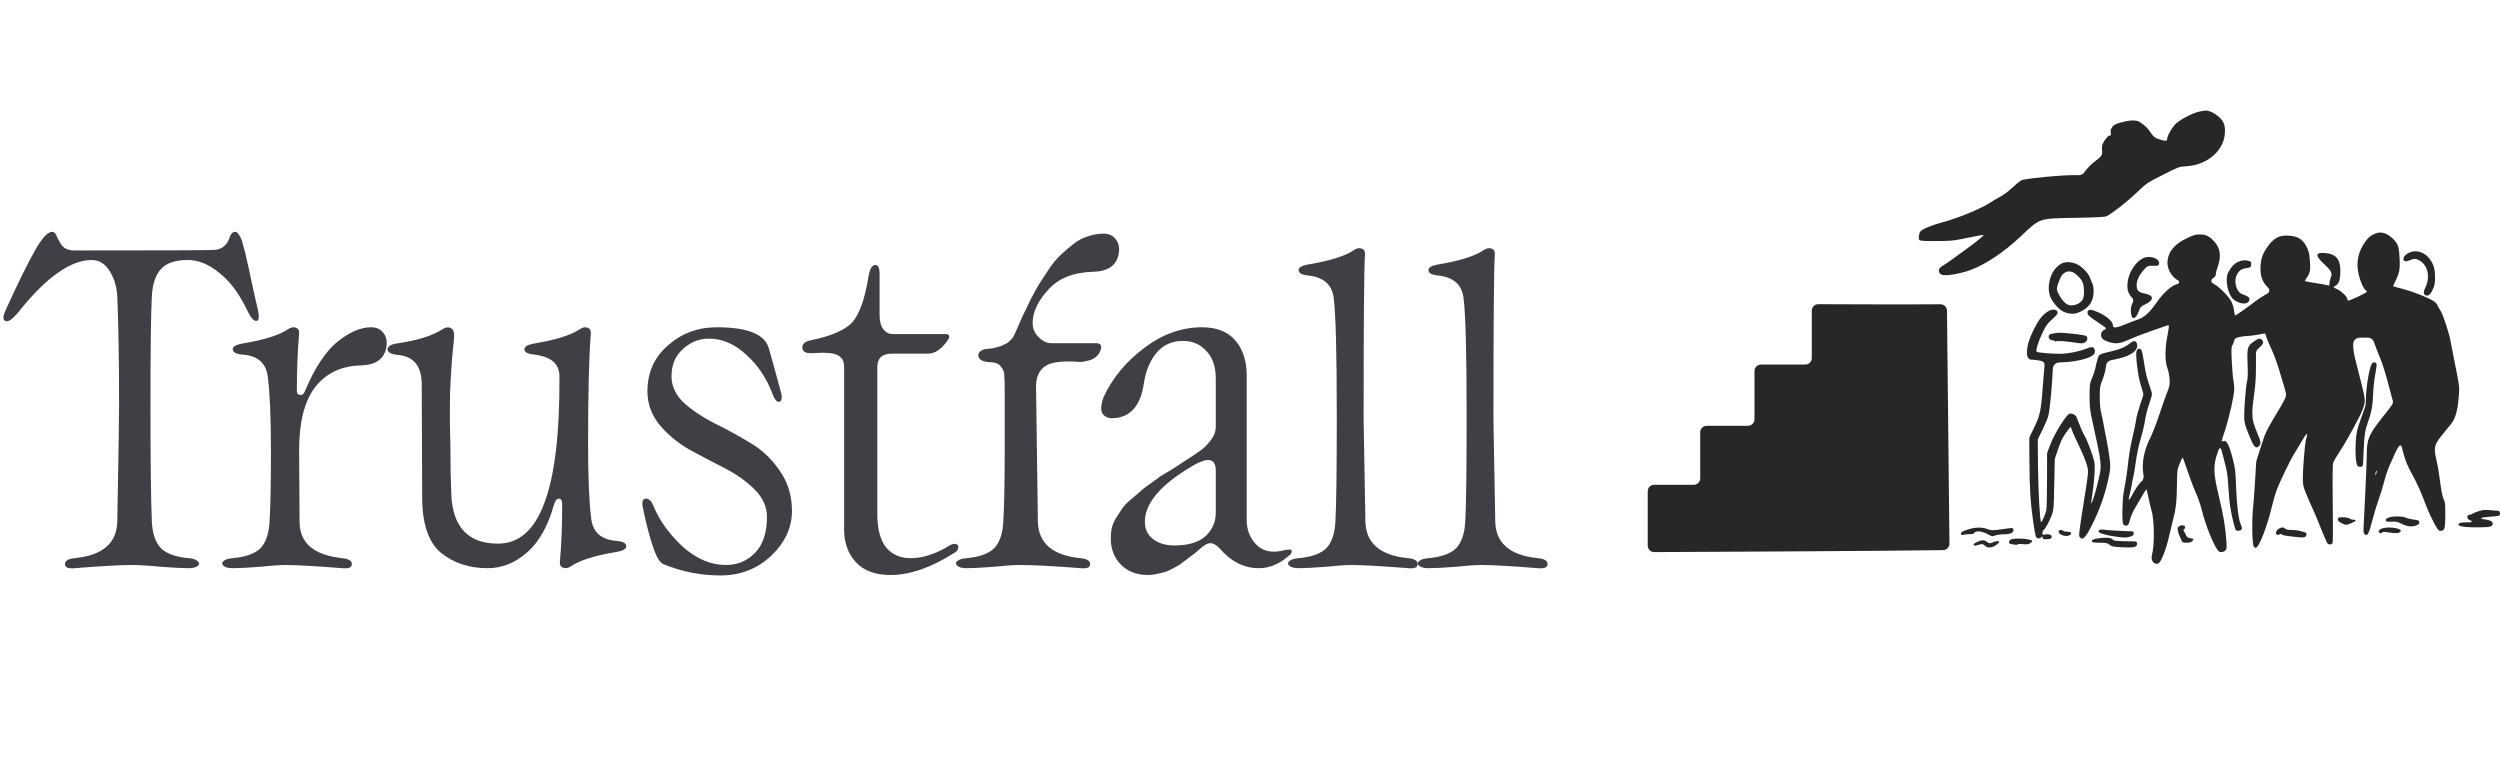
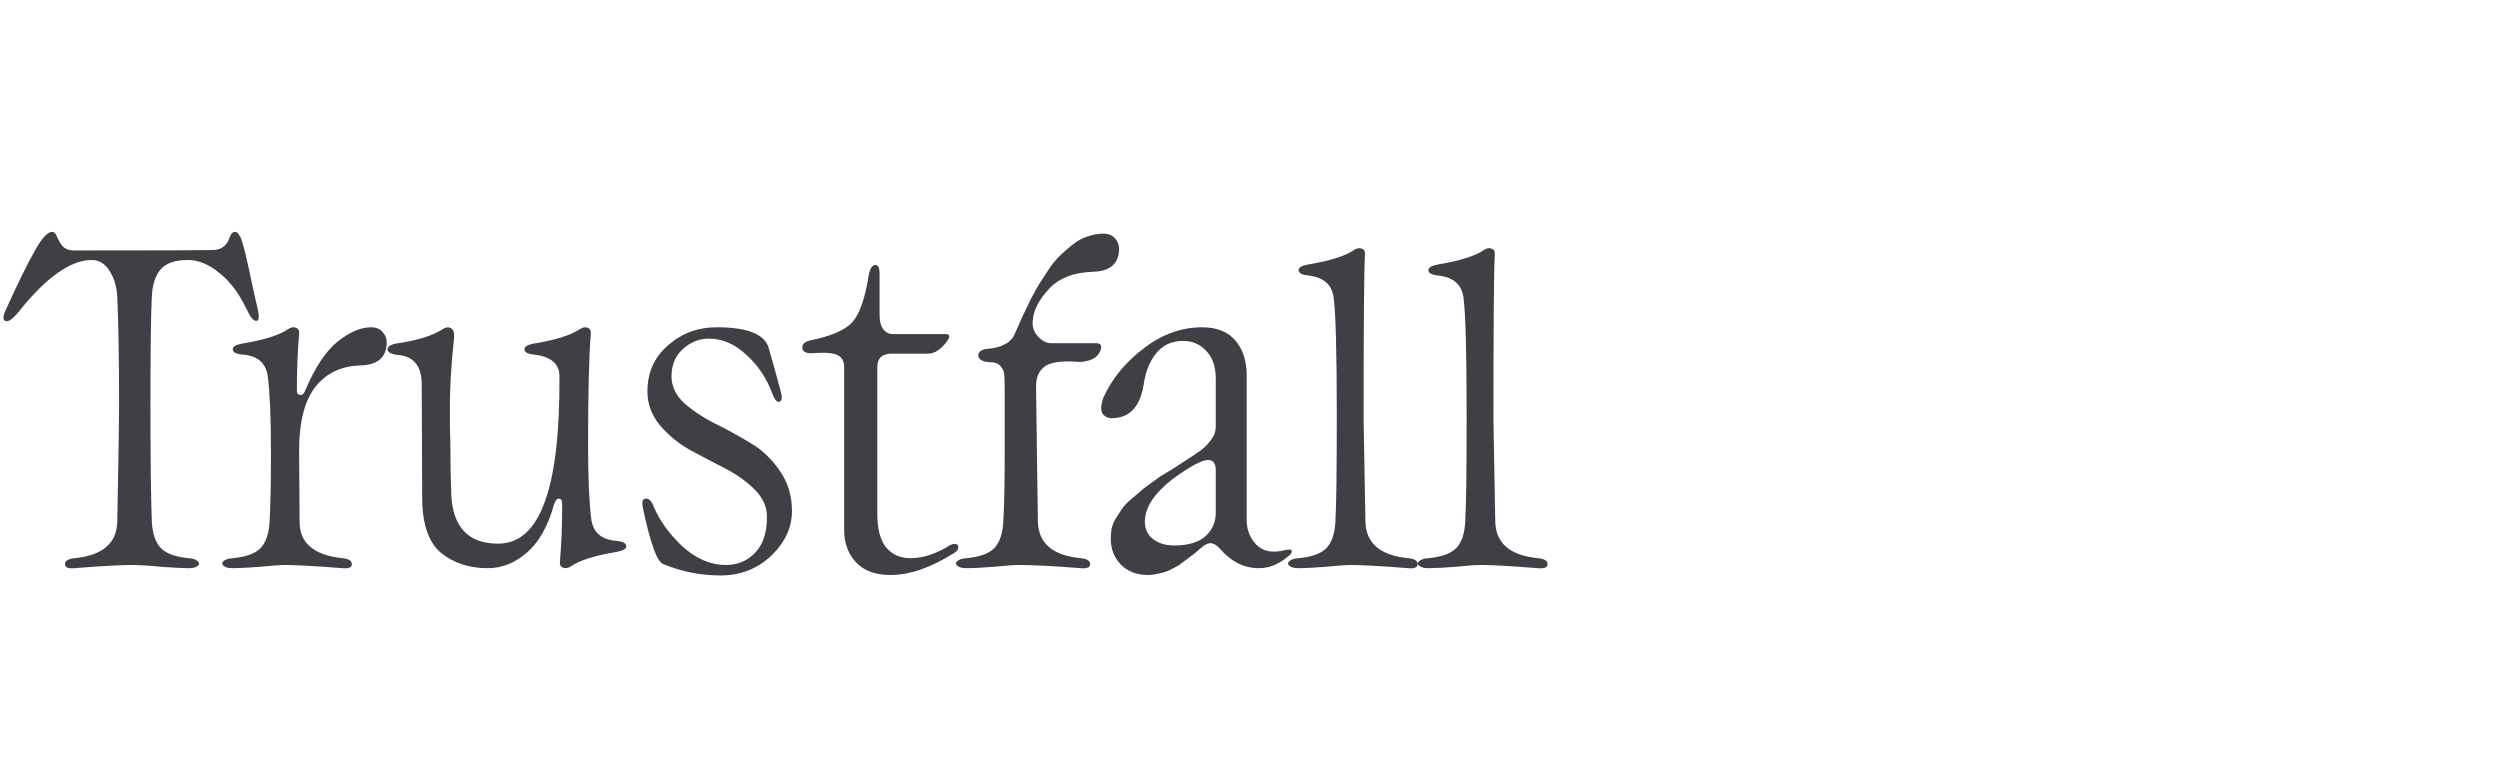
<svg xmlns="http://www.w3.org/2000/svg" width="132" height="40" viewBox="0 0 132 40" fill="none">
-   <path fill-rule="evenodd" clip-rule="evenodd" d="M116.074 5.904C115.739 5.986 115.163 6.285 114.905 6.513C114.708 6.687 114.43 7.159 114.43 7.321C114.43 7.447 114.362 7.459 114.084 7.38C113.778 7.292 113.713 7.24 113.485 6.905C113.294 6.625 112.988 6.449 112.906 6.405C112.891 6.398 112.877 6.392 112.861 6.388C112.793 6.371 112.58 6.329 112.302 6.394C111.779 6.517 111.617 6.528 111.473 6.794C111.44 6.856 111.434 6.928 111.446 6.997C111.48 7.189 111.447 7.14 111.355 7.167C111.324 7.176 111.298 7.195 111.277 7.219C111.214 7.287 111.133 7.397 111.08 7.486C110.985 7.649 110.971 7.72 110.988 7.932C111.011 8.21 110.999 8.227 110.514 8.598C110.41 8.678 110.237 8.857 110.13 8.996L110.038 9.115C109.974 9.199 109.874 9.248 109.768 9.248L109.459 9.248C108.819 9.248 107.28 9.392 106.772 9.499C106.714 9.511 106.502 9.677 106.3 9.867C106.098 10.058 105.802 10.283 105.642 10.368C105.482 10.453 105.216 10.61 105.051 10.717C104.551 11.041 103.327 11.539 102.497 11.756C101.993 11.888 101.498 12.097 101.396 12.221C101.323 12.31 101.286 12.585 101.336 12.662C101.373 12.719 101.522 12.73 102.223 12.728C102.919 12.726 103.15 12.709 103.558 12.624C104.415 12.447 104.715 12.392 104.732 12.409C104.758 12.435 104.312 12.799 103.812 13.16C103.556 13.343 103.203 13.599 103.027 13.728C102.851 13.857 102.64 13.998 102.559 14.041C102.318 14.168 102.306 14.42 102.537 14.509C102.735 14.585 103.52 14.453 104.05 14.255C104.864 13.949 105.81 13.314 106.696 12.479C107.741 11.495 107.613 11.538 109.633 11.5C110.797 11.478 111.16 11.458 111.247 11.409C111.606 11.207 112.299 10.662 112.787 10.197C113.35 9.663 113.35 9.662 114.204 9.23C115.046 8.804 115.064 8.797 115.428 8.779C116.489 8.727 117.374 8.004 117.466 7.116C117.508 6.706 117.45 6.478 117.248 6.258C117.04 6.032 116.671 5.832 116.473 5.837C116.397 5.839 116.218 5.869 116.074 5.904ZM125.449 12.321C125.201 12.412 125.07 12.509 124.915 12.72C124.492 13.294 124.376 13.899 124.558 14.566C124.663 14.948 124.786 15.219 124.896 15.31C124.934 15.343 124.966 15.386 124.966 15.408C124.966 15.461 124.023 15.902 123.975 15.872C123.953 15.858 123.935 15.818 123.935 15.783C123.935 15.668 123.634 15.38 123.401 15.27C123.19 15.171 123.181 15.16 123.27 15.115C123.48 15.008 123.553 14.837 123.569 14.416C123.596 13.723 123.374 13.419 122.798 13.363C122.249 13.309 122.217 13.484 122.696 13.926C123.099 14.298 123.162 14.425 123.064 14.661C123.025 14.754 122.993 14.89 122.993 14.964C122.993 15.074 122.979 15.093 122.915 15.067C122.872 15.05 122.586 14.997 122.28 14.95C121.973 14.902 121.714 14.855 121.703 14.844C121.692 14.833 121.727 14.764 121.779 14.69C121.975 14.414 122.001 14.289 121.964 13.786C121.935 13.387 121.908 13.27 121.79 13.036C121.568 12.596 121.287 12.441 120.701 12.439C120.31 12.437 120.026 12.606 119.732 13.018C119.451 13.41 119.355 13.708 119.352 14.192C119.351 14.616 119.472 14.914 119.761 15.197C119.851 15.285 119.832 15.434 119.723 15.497L119.602 15.565C119.416 15.672 119.18 15.827 119.078 15.911C118.835 16.11 118.054 16.661 118.015 16.661C117.998 16.661 117.973 16.549 117.959 16.412C117.945 16.275 117.888 16.07 117.833 15.956C117.695 15.67 117.226 15.184 116.908 14.998L116.826 14.95C116.739 14.899 116.733 14.777 116.814 14.718C116.909 14.65 116.987 14.569 116.989 14.538C117 14.387 117.026 14.28 117.114 14.023C117.286 13.523 117.225 13.109 116.932 12.775C116.667 12.474 116.489 12.382 116.164 12.379C115.925 12.377 115.829 12.404 115.461 12.58C114.835 12.88 114.517 13.245 114.448 13.743C114.393 14.15 114.631 14.605 115.012 14.815C115.084 14.856 115.072 14.963 114.992 14.986L114.987 14.988C114.625 15.093 114.247 15.43 113.842 16.01C113.503 16.494 113.208 16.763 112.904 16.863C112.769 16.908 112.468 17.022 112.235 17.117C111.723 17.326 111.561 17.341 111.561 17.178C111.561 16.989 111.272 16.721 110.856 16.521C110.433 16.319 110.247 16.305 110.224 16.473C110.204 16.613 110.268 16.68 110.687 16.96C110.884 17.091 111.095 17.238 111.156 17.286L111.167 17.295C111.208 17.327 111.194 17.392 111.144 17.404C110.92 17.46 110.859 17.744 111.035 17.91C111.091 17.962 111.268 18.039 111.427 18.08C111.779 18.171 111.955 18.139 112.532 17.88C112.75 17.782 113.251 17.591 113.646 17.456C114.04 17.321 114.398 17.196 114.441 17.178C114.544 17.136 114.543 17.194 114.43 17.775C114.305 18.42 114.308 19.094 114.438 19.437C114.494 19.584 114.544 19.835 114.554 20.025C114.57 20.314 114.555 20.397 114.44 20.676C114.367 20.852 114.181 21.381 114.026 21.85C113.872 22.32 113.648 22.896 113.529 23.131C113.205 23.773 113.08 24.416 113.165 25.009L113.181 25.119C113.196 25.228 113.158 25.338 113.078 25.415L113.035 25.455C112.941 25.545 112.793 25.751 112.707 25.913C112.621 26.076 112.508 26.269 112.457 26.343L112.443 26.364C112.426 26.389 112.387 26.372 112.393 26.343C112.409 26.269 112.449 26.097 112.482 25.961C112.514 25.825 112.555 25.613 112.573 25.489C112.59 25.366 112.621 25.219 112.642 25.162C112.663 25.106 112.72 24.762 112.769 24.399C112.824 23.982 112.922 23.522 113.032 23.153C113.128 22.832 113.229 22.401 113.257 22.195C113.284 21.99 113.378 21.615 113.465 21.363C113.552 21.11 113.623 20.86 113.623 20.806C113.623 20.753 113.552 20.512 113.465 20.272C113.363 19.988 113.276 19.622 113.217 19.225C113.112 18.52 113.077 18.413 112.951 18.413C112.794 18.413 112.759 18.602 112.818 19.132C112.888 19.766 112.93 19.984 113.067 20.437L113.151 20.716C113.172 20.784 113.171 20.857 113.148 20.924L113.002 21.358C112.902 21.654 112.807 22.006 112.792 22.142C112.776 22.278 112.692 22.683 112.606 23.041C112.52 23.399 112.422 23.945 112.387 24.254C112.313 24.927 112.251 25.346 112.141 25.916C112.053 26.379 112.031 27.533 112.108 27.683C112.136 27.737 112.189 27.759 112.27 27.75C112.378 27.737 112.397 27.706 112.462 27.44C112.509 27.247 112.627 26.989 112.802 26.699C112.949 26.454 113.126 26.156 113.194 26.036C113.262 25.917 113.325 25.828 113.335 25.837C113.345 25.847 113.394 26.056 113.444 26.301C113.494 26.547 113.564 26.838 113.599 26.95C113.75 27.428 113.766 28.811 113.625 29.292C113.533 29.606 113.763 29.876 113.993 29.725C114.122 29.64 114.395 28.92 114.523 28.33C114.573 28.102 114.661 27.734 114.72 27.511C114.888 26.879 114.933 26.495 114.942 25.624C114.95 24.841 114.954 24.805 115.082 24.49C115.155 24.312 115.227 24.165 115.242 24.165C115.257 24.164 115.375 24.483 115.504 24.872C115.633 25.261 115.829 25.775 115.939 26.014C116.049 26.254 116.197 26.686 116.269 26.982C116.455 27.743 116.884 28.798 117.125 29.089C117.2 29.18 117.408 29.165 117.501 29.062C117.572 28.983 117.578 28.92 117.552 28.556C117.498 27.808 117.399 27.211 117.173 26.276C116.853 24.949 116.842 24.578 117.106 23.853L117.158 23.712C117.179 23.653 117.265 23.657 117.281 23.718C117.31 23.827 117.398 24.16 117.476 24.456C117.591 24.891 117.626 25.135 117.658 25.714C117.679 26.11 117.73 26.623 117.77 26.855C117.862 27.373 118.005 27.944 118.057 27.996C118.078 28.017 118.153 28.028 118.224 28.02C118.38 28.002 118.41 27.899 118.316 27.7C118.197 27.449 118.096 26.642 118.064 25.692C118.035 24.849 118.02 24.723 117.885 24.209C117.677 23.423 117.562 23.219 117.367 23.294C117.278 23.328 117.276 23.337 117.458 22.793C117.691 22.094 117.971 20.864 117.97 20.547C117.969 20.399 117.948 20.187 117.923 20.076C117.899 19.965 117.861 19.53 117.84 19.11C117.809 18.495 117.813 18.327 117.861 18.251C117.895 18.198 117.939 18.088 117.96 18.006C117.994 17.874 118.025 17.85 118.221 17.799C118.343 17.767 118.537 17.741 118.652 17.74C118.767 17.74 119.019 17.709 119.212 17.672C119.406 17.635 119.576 17.605 119.592 17.605C119.607 17.605 119.632 17.667 119.647 17.743C119.663 17.819 119.785 18.118 119.919 18.406C120.054 18.694 120.227 19.152 120.305 19.424C120.383 19.696 120.505 20.101 120.577 20.325C120.648 20.548 120.707 20.788 120.707 20.858C120.707 20.935 120.593 21.177 120.423 21.463C119.615 22.818 119.628 22.793 119.374 23.593L119.142 24.326C119.133 24.353 119.128 24.381 119.126 24.409L119.069 25.377C119.036 25.933 118.985 26.61 118.956 26.882C118.889 27.519 118.916 28.753 118.999 28.854C119.032 28.894 119.077 28.927 119.099 28.927C119.27 28.927 119.7 27.824 119.968 26.698C120.028 26.449 120.128 26.1 120.192 25.922C120.36 25.458 120.934 24.267 121.164 23.909C121.273 23.74 121.435 23.469 121.526 23.306C121.616 23.143 121.722 22.983 121.762 22.95C121.825 22.897 121.83 22.905 121.804 23.022C121.789 23.094 121.767 23.181 121.756 23.214C121.706 23.374 121.595 24.649 121.592 25.108C121.587 25.6 121.595 25.643 121.748 26.029C121.837 26.251 121.994 26.615 122.098 26.837C122.202 27.06 122.336 27.373 122.397 27.534C122.457 27.694 122.567 27.967 122.642 28.14C122.717 28.313 122.806 28.52 122.84 28.601C122.887 28.711 122.93 28.747 123.017 28.747C123.089 28.747 123.143 28.715 123.163 28.66C123.181 28.612 123.184 27.677 123.17 26.582C123.152 25.172 123.159 24.545 123.194 24.434C123.222 24.347 123.374 24.084 123.531 23.85C123.79 23.465 124.146 22.833 124.612 21.932C124.704 21.754 124.803 21.494 124.832 21.353C124.881 21.118 124.874 21.049 124.746 20.508C124.669 20.184 124.526 19.615 124.428 19.244C124.289 18.72 124.249 18.488 124.249 18.2L124.249 18.171C124.249 17.982 124.402 17.829 124.591 17.829H124.756H125.021C125.166 17.829 125.295 17.921 125.343 18.058L125.369 18.133C125.427 18.299 125.563 18.648 125.671 18.907C125.779 19.167 125.946 19.683 126.043 20.053C126.14 20.424 126.254 20.851 126.296 21.003C126.385 21.325 126.437 21.219 125.807 22.015C125.061 22.957 124.968 23.18 124.964 24.028C124.962 24.461 124.891 26.084 124.801 27.762C124.784 28.082 124.793 28.157 124.855 28.208C125.001 28.33 125.071 28.205 125.258 27.484C125.357 27.104 125.513 26.59 125.603 26.343C125.694 26.096 125.821 25.682 125.886 25.422C125.95 25.163 126.08 24.779 126.174 24.569C126.269 24.358 126.4 24.065 126.466 23.917C126.531 23.769 126.628 23.602 126.68 23.547C126.721 23.503 126.794 23.522 126.808 23.58L126.874 23.842C126.992 24.307 127.11 24.596 127.38 25.079C127.604 25.479 127.859 26.052 128.093 26.68C128.18 26.915 128.361 27.314 128.496 27.567C128.719 27.988 128.751 28.028 128.869 28.028C129.076 28.028 129.11 27.909 129.112 27.174C129.113 26.633 129.1 26.498 129.034 26.377C128.96 26.241 128.894 25.892 128.775 24.995C128.749 24.798 128.688 24.471 128.64 24.27C128.491 23.643 128.529 23.477 128.941 22.97C129.1 22.774 129.309 22.517 129.406 22.398C129.638 22.113 129.754 21.723 129.816 21.02C129.865 20.471 129.863 20.441 129.723 19.716C129.645 19.308 129.543 18.793 129.496 18.571C129.449 18.348 129.399 18.085 129.383 17.986C129.327 17.625 128.984 16.589 128.86 16.406C128.79 16.303 128.713 16.166 128.689 16.103C128.665 16.039 128.579 15.947 128.498 15.898C128.181 15.704 127.394 15.392 126.901 15.264C126.616 15.191 126.375 15.123 126.366 15.114C126.357 15.105 126.399 14.999 126.459 14.88C126.685 14.427 126.727 14.218 126.702 13.679C126.672 13.047 126.62 12.88 126.38 12.639C126.055 12.313 125.752 12.21 125.449 12.321ZM127.282 13.31C126.968 13.426 126.806 13.656 126.952 13.778C126.995 13.814 127.079 13.802 127.264 13.733L127.38 13.691C127.468 13.658 127.566 13.663 127.65 13.705L127.733 13.746C128.165 13.961 128.327 14.6 128.082 15.127C127.947 15.418 127.942 15.52 128.06 15.583C128.2 15.658 128.323 15.562 128.453 15.277C128.546 15.072 128.569 14.952 128.571 14.663C128.573 14.232 128.511 14.002 128.317 13.712C128.074 13.349 127.637 13.179 127.282 13.31ZM113.124 13.649C112.706 13.877 112.359 14.459 112.331 14.981C112.313 15.325 112.37 15.501 112.574 15.719C112.638 15.788 112.653 15.889 112.611 15.973L112.589 16.018C112.522 16.154 112.501 16.271 112.511 16.461C112.536 16.923 112.762 16.898 112.937 16.414C113.011 16.211 113.043 16.177 113.277 16.066C113.744 15.843 113.734 15.591 113.256 15.502C112.91 15.438 112.816 15.343 112.816 15.053C112.816 14.797 112.944 14.525 113.196 14.246L113.287 14.146C113.352 14.074 113.444 14.033 113.54 14.033L113.697 14.033L113.874 14.033C113.946 14.033 114.004 13.975 114.004 13.903C114.004 13.617 113.467 13.462 113.124 13.649ZM118.172 13.825C117.97 13.917 117.791 14.11 117.651 14.384C117.458 14.764 117.635 15.597 117.96 15.835C118.23 16.034 118.58 16.088 118.705 15.95C118.858 15.78 118.766 15.653 118.408 15.539C118.089 15.438 117.92 14.871 118.102 14.514C118.22 14.282 118.351 14.192 118.631 14.153C118.834 14.124 118.847 14.114 118.86 13.976C118.872 13.854 118.855 13.823 118.757 13.786C118.581 13.719 118.375 13.733 118.172 13.825ZM108.924 13.882C108.842 13.905 108.69 14.01 108.586 14.114C108.192 14.509 108.053 15.269 108.288 15.737C108.474 16.104 108.797 16.424 109.062 16.503C109.4 16.604 109.585 16.588 109.895 16.433C110.316 16.222 110.531 15.889 110.543 15.428C110.548 15.273 110.528 15.097 110.5 15.038C110.472 14.979 110.414 14.83 110.37 14.707C110.254 14.38 109.859 13.996 109.543 13.902C109.276 13.823 109.144 13.818 108.924 13.882ZM109.073 14.368C109.023 14.388 108.939 14.453 108.886 14.511C108.787 14.618 108.602 15.107 108.602 15.258C108.602 15.407 108.828 15.799 109.008 15.962C109.155 16.095 109.219 16.122 109.384 16.122C109.624 16.122 109.878 15.984 109.971 15.804C110.065 15.622 110.055 15.111 109.953 14.886C109.865 14.693 109.602 14.435 109.423 14.367C109.293 14.317 109.194 14.317 109.073 14.368ZM96.003 16.062C95.813 16.061 95.662 16.214 95.662 16.403V18.907C95.662 19.096 95.509 19.249 95.32 19.249C94.452 19.249 93.803 19.249 92.977 19.249C92.789 19.249 92.636 19.402 92.636 19.591V22.139C92.636 22.328 92.483 22.481 92.294 22.481H90.113C89.925 22.481 89.772 22.634 89.772 22.822V25.255C89.772 25.443 89.619 25.596 89.43 25.596H87.342C87.153 25.596 87 25.749 87 25.938V28.809C87 28.998 87.151 29.151 87.34 29.151C89.322 29.142 99.395 29.097 102.597 29.047C102.785 29.044 102.933 28.89 102.931 28.703L102.801 16.404C102.799 16.215 102.644 16.063 102.454 16.065C100.91 16.08 97.153 16.067 96.003 16.062ZM108.082 16.474C107.803 16.676 107.63 16.904 107.389 17.385C107.144 17.873 107.039 18.217 107.023 18.579C107.012 18.854 107.115 19.008 107.3 18.993C107.362 18.988 107.539 19.009 107.692 19.041L107.788 19.061C107.892 19.082 107.963 19.178 107.952 19.284C107.941 19.386 107.922 19.611 107.909 19.785C107.761 21.795 107.748 21.86 107.362 22.659L107.179 23.037C107.157 23.084 107.145 23.136 107.145 23.188L107.153 24.411C107.162 25.815 107.21 26.58 107.352 27.534C107.476 28.373 107.486 28.407 107.614 28.425C107.677 28.434 107.745 28.41 107.776 28.368C107.823 28.303 107.831 28.305 107.853 28.389C107.874 28.47 107.906 28.481 108.094 28.469C108.278 28.457 108.313 28.44 108.325 28.355C108.341 28.238 108.187 28.181 107.973 28.224C107.855 28.247 107.84 28.238 107.84 28.145C107.84 28.087 107.869 28.015 107.905 27.985C108.005 27.901 108.19 27.565 108.32 27.23C108.434 26.935 108.438 26.893 108.465 25.579L108.492 24.284C108.493 24.249 108.499 24.215 108.51 24.182L108.666 23.715C108.794 23.334 108.899 23.113 109.068 22.875C109.194 22.697 109.31 22.55 109.326 22.549C109.341 22.548 109.368 22.602 109.384 22.67C109.4 22.738 109.502 22.976 109.61 23.198C109.956 23.91 110.162 24.405 110.216 24.658C110.273 24.922 110.266 24.986 110.022 26.523C109.77 28.113 109.75 28.289 109.811 28.363C109.965 28.549 110.116 28.399 110.457 27.721C110.873 26.894 111.164 26.064 111.339 25.203C111.435 24.733 111.439 24.655 111.392 24.237C111.364 23.987 111.289 23.529 111.225 23.221C111.161 22.912 111.089 22.538 111.065 22.39C111.041 22.241 110.987 21.978 110.944 21.805C110.891 21.593 110.867 21.317 110.867 20.952C110.868 20.451 110.879 20.387 111.012 20.053C111.091 19.855 111.171 19.553 111.19 19.381L111.197 19.315C111.214 19.168 111.322 19.049 111.467 19.018L111.702 18.969C112.391 18.825 112.777 18.605 112.839 18.32C112.873 18.165 112.796 18.009 112.686 18.009C112.641 18.009 112.526 18.072 112.43 18.149C112.202 18.332 111.978 18.427 111.49 18.546C110.796 18.716 110.831 18.695 110.744 18.986C110.702 19.128 110.656 19.322 110.641 19.416C110.626 19.511 110.551 19.743 110.473 19.933C110.338 20.262 110.332 20.307 110.33 20.907C110.328 21.4 110.35 21.638 110.43 22.008C110.998 24.622 110.986 24.519 110.8 25.341C110.674 25.898 110.451 26.619 110.417 26.581C110.411 26.574 110.431 26.396 110.463 26.186C110.59 25.338 110.634 24.649 110.577 24.377C110.508 24.044 110.195 23.212 110.061 23.001C110.004 22.912 109.892 22.667 109.812 22.457C109.732 22.247 109.652 22.045 109.634 22.008C109.581 21.897 109.39 21.811 109.271 21.844C109.102 21.892 108.49 22.869 108.268 23.445L108.109 23.858C108.094 23.897 108.086 23.938 108.086 23.98L108.083 25.355C108.082 26.145 108.064 26.863 108.044 26.95C107.996 27.156 107.8 27.599 107.77 27.569C107.707 27.505 107.62 25.959 107.607 24.658L107.594 23.279C107.593 23.226 107.605 23.173 107.629 23.125L107.848 22.68C107.988 22.395 108.124 22.071 108.151 21.961C108.237 21.605 108.356 20.349 108.389 19.469C108.395 19.292 108.536 19.148 108.713 19.139L108.961 19.126C109.753 19.086 110.465 18.887 110.579 18.675C110.641 18.558 110.614 18.411 110.52 18.352C110.462 18.315 110.389 18.323 110.228 18.385C109.747 18.569 109.172 18.683 108.736 18.68C108.239 18.677 107.582 18.619 107.538 18.576C107.476 18.513 107.618 18.037 107.836 17.586C108.029 17.185 108.102 17.083 108.354 16.86C108.515 16.717 108.647 16.567 108.647 16.527C108.647 16.314 108.341 16.285 108.082 16.474ZM108.512 17.59C108.266 17.628 108.207 17.652 108.181 17.72C108.14 17.827 108.233 17.964 108.348 17.964C108.404 17.964 108.474 17.988 108.503 18.018C108.533 18.048 108.557 18.052 108.557 18.028C108.557 17.979 109.104 18.015 109.62 18.098C109.881 18.14 109.968 18.139 110.069 18.09C110.212 18.022 110.259 17.831 110.153 17.743C110.116 17.712 109.808 17.659 109.467 17.624C108.847 17.561 108.72 17.557 108.512 17.59ZM119.02 18.02C118.667 18.256 118.638 18.354 118.672 19.2C118.691 19.672 118.684 19.98 118.651 20.099C118.587 20.334 118.488 21.523 118.493 21.985C118.497 22.308 118.522 22.405 118.735 22.944C118.997 23.604 119.096 23.718 119.272 23.558C119.401 23.441 119.387 23.344 119.155 22.794C118.886 22.154 118.866 21.893 119.01 20.884C119.089 20.324 119.115 19.944 119.115 19.326L119.115 18.666C119.115 18.566 119.159 18.471 119.235 18.406L119.306 18.345C119.508 18.172 119.541 18.06 119.426 17.945C119.326 17.844 119.266 17.855 119.02 18.02ZM125.244 19.188C125.111 19.349 124.922 20.452 124.922 21.072C124.922 21.238 124.899 21.43 124.872 21.499C124.845 21.569 124.732 21.888 124.62 22.209C124.443 22.722 124.414 22.86 124.383 23.343C124.345 23.918 124.389 24.49 124.48 24.599C124.509 24.634 124.585 24.657 124.648 24.649C124.715 24.642 124.767 24.587 124.769 24.519L124.798 23.85C124.836 22.983 124.87 22.735 125.002 22.367C125.21 21.79 125.277 21.448 125.299 20.839C125.311 20.5 125.362 20.027 125.413 19.766C125.464 19.509 125.494 19.261 125.48 19.215C125.45 19.12 125.314 19.105 125.244 19.188ZM125.445 24.9C125.428 24.944 125.416 25.014 125.417 25.055C125.419 25.105 125.435 25.093 125.463 25.022C125.487 24.962 125.5 24.892 125.491 24.867C125.483 24.841 125.462 24.856 125.445 24.9ZM130.872 26.99C130.729 27.037 130.588 27.096 130.558 27.121C130.528 27.145 130.453 27.173 130.391 27.181C130.306 27.193 130.279 27.224 130.279 27.308C130.279 27.398 130.317 27.433 130.481 27.496C130.523 27.513 130.512 27.575 130.466 27.576L130.301 27.577C129.897 27.58 129.779 27.617 129.821 27.727C129.854 27.813 130.406 27.864 131.058 27.841C131.443 27.828 131.529 27.812 131.58 27.743C131.696 27.583 131.56 27.471 131.186 27.422C130.868 27.38 130.967 27.321 131.411 27.288C131.989 27.246 132.013 27.238 131.997 27.094C131.984 26.986 131.962 26.971 131.803 26.962C131.705 26.957 131.513 26.942 131.377 26.929C131.202 26.912 131.056 26.93 130.872 26.99ZM126.132 27.323C126.023 27.36 125.975 27.404 125.975 27.466C125.975 27.548 126 27.555 126.266 27.542C126.509 27.531 126.595 27.548 126.782 27.645C127.079 27.8 127.362 27.834 127.582 27.742C127.718 27.685 127.749 27.65 127.738 27.568C127.725 27.479 127.689 27.463 127.447 27.436C127.295 27.419 127.109 27.373 127.035 27.335C126.872 27.25 126.363 27.244 126.132 27.323ZM123.472 27.339C123.39 27.421 123.454 27.538 123.63 27.623C123.863 27.736 123.89 27.735 124.162 27.618C124.409 27.512 124.446 27.445 124.26 27.442C124.192 27.442 124.098 27.411 124.05 27.375C123.962 27.309 123.529 27.282 123.472 27.339ZM115.065 27.786C114.976 27.848 114.965 27.883 114.991 28.022C115.008 28.112 115.047 28.236 115.079 28.298C115.111 28.359 115.16 28.465 115.186 28.533C115.23 28.645 115.257 28.657 115.454 28.657C115.608 28.657 115.693 28.633 115.746 28.575C115.85 28.46 115.842 28.447 115.651 28.417C115.522 28.396 115.469 28.36 115.428 28.265C115.399 28.196 115.349 28.102 115.317 28.056C115.272 27.989 115.271 27.967 115.316 27.951C115.38 27.928 115.393 27.758 115.331 27.758C115.308 27.758 115.262 27.748 115.229 27.735C115.196 27.723 115.122 27.745 115.065 27.786ZM104.208 27.879C104.034 27.909 103.654 28.035 103.592 28.084C103.561 28.109 103.536 28.159 103.536 28.196C103.536 28.248 103.568 28.256 103.681 28.232C103.762 28.214 103.912 28.202 104.015 28.204C104.144 28.207 104.216 28.186 104.243 28.137C104.314 28.01 104.657 28.039 104.934 28.196C105.165 28.327 105.184 28.33 105.353 28.271C105.451 28.237 105.662 28.209 105.823 28.208C106.159 28.208 106.329 28.123 106.307 27.968C106.291 27.859 106.282 27.858 105.71 27.944C105.243 28.014 105.119 28.011 104.903 27.924C104.733 27.856 104.455 27.838 104.208 27.879ZM120.287 27.941C120.157 28.044 120.131 28.196 120.237 28.237C120.274 28.251 120.331 28.241 120.363 28.214C120.406 28.178 120.437 28.18 120.476 28.219C120.506 28.249 120.656 28.287 120.809 28.304C120.963 28.321 121.214 28.349 121.367 28.367C121.669 28.402 121.783 28.358 121.783 28.203C121.783 28.148 121.74 28.11 121.66 28.093C121.592 28.078 121.478 28.047 121.406 28.024C121.335 28.002 121.151 27.983 120.997 27.983C120.804 27.983 120.701 27.962 120.662 27.916C120.584 27.821 120.426 27.832 120.287 27.941ZM125.74 27.915C125.659 27.95 125.594 28.011 125.594 28.05C125.594 28.142 125.727 28.193 125.773 28.118C125.802 28.071 125.876 28.072 126.17 28.12C126.539 28.18 126.76 28.145 126.76 28.027C126.76 27.87 126.028 27.79 125.74 27.915ZM110.875 27.971C110.742 28.003 110.808 28.134 110.978 28.175C111.064 28.195 111.193 28.231 111.265 28.253C111.336 28.276 111.589 28.319 111.826 28.349C112.185 28.393 112.291 28.392 112.458 28.339C112.626 28.286 112.659 28.256 112.659 28.163C112.659 28.055 112.648 28.05 112.368 28.049C112.097 28.047 111.326 27.998 111.068 27.966C111.006 27.958 110.919 27.961 110.875 27.971ZM108.721 28.013C108.609 28.125 108.844 28.298 109.11 28.298C109.268 28.298 109.394 28.202 109.343 28.12C109.327 28.094 109.236 28.073 109.14 28.073C109.044 28.073 108.953 28.053 108.938 28.028C108.907 27.977 108.767 27.968 108.721 28.013ZM110.743 28.429C110.626 28.445 110.508 28.482 110.48 28.509C110.377 28.613 110.494 28.657 110.873 28.657C111.21 28.657 111.272 28.67 111.381 28.762C111.492 28.855 111.569 28.871 112.054 28.897C112.679 28.93 112.839 28.891 112.839 28.701C112.839 28.639 112.789 28.589 112.727 28.587L112.228 28.577C111.686 28.566 111.608 28.555 111.537 28.476C111.452 28.382 111.193 28.366 110.743 28.429ZM106.237 28.464C106.109 28.489 106.026 28.63 106.103 28.691C106.178 28.75 106.54 28.793 106.54 28.743C106.54 28.721 106.66 28.716 106.807 28.731C107.015 28.753 107.099 28.743 107.188 28.685C107.251 28.644 107.302 28.593 107.302 28.573C107.302 28.468 106.593 28.395 106.237 28.464ZM104.399 28.611C104.218 28.693 104.175 28.744 104.235 28.803C104.249 28.818 104.355 28.802 104.469 28.767C104.659 28.71 104.684 28.712 104.767 28.788C104.896 28.906 105.017 28.933 105.191 28.883C105.341 28.839 105.553 28.676 105.553 28.604C105.553 28.546 105.4 28.561 105.216 28.638C105.055 28.705 105.04 28.704 104.921 28.616C104.765 28.5 104.644 28.499 104.399 28.611Z" fill="#27272A" />
  <g style="mix-blend-mode:multiply">
    <path d="M3.936 30C3.6 30.032 3.432 29.96 3.432 29.784C3.432 29.608 3.6 29.504 3.936 29.472C5.408 29.328 6.16 28.688 6.192 27.552C6.256 24.16 6.288 22.112 6.288 21.408C6.288 19.072 6.256 17.152 6.192 15.648C6.16 15.12 6.024 14.672 5.784 14.304C5.544 13.92 5.232 13.728 4.848 13.728C3.728 13.728 2.44 14.64 0.984 16.464C0.632 16.896 0.384 17.048 0.24 16.92C0.144 16.84 0.168 16.648 0.312 16.344C0.968 14.904 1.48 13.864 1.848 13.224C2.216 12.568 2.52 12.24 2.76 12.24C2.856 12.24 2.936 12.32 3 12.48C3.064 12.64 3.16 12.808 3.288 12.984C3.432 13.144 3.648 13.224 3.936 13.224C8.24 13.224 10.664 13.216 11.208 13.2C11.432 13.2 11.616 13.152 11.76 13.056C11.904 12.944 12 12.832 12.048 12.72C12.096 12.592 12.144 12.48 12.192 12.384C12.256 12.288 12.328 12.24 12.408 12.24C12.488 12.24 12.56 12.296 12.624 12.408C12.704 12.504 12.776 12.688 12.84 12.96C12.92 13.216 12.984 13.472 13.032 13.728C13.096 13.984 13.184 14.384 13.296 14.928C13.408 15.456 13.512 15.92 13.608 16.32C13.704 16.752 13.672 16.96 13.512 16.944C13.368 16.928 13.208 16.728 13.032 16.344C12.616 15.48 12.128 14.832 11.568 14.4C11.024 13.952 10.472 13.728 9.912 13.728C9.256 13.728 8.784 13.888 8.496 14.208C8.208 14.528 8.048 15.016 8.016 15.672C7.968 16.584 7.944 18.496 7.944 21.408C7.944 24.24 7.968 26.28 8.016 27.528C8.048 28.168 8.208 28.64 8.496 28.944C8.784 29.232 9.272 29.408 9.96 29.472C10.2 29.488 10.36 29.544 10.44 29.64C10.536 29.72 10.536 29.8 10.44 29.88C10.344 29.96 10.184 30 9.96 30C9.656 30 9.176 29.976 8.52 29.928C7.864 29.864 7.328 29.832 6.912 29.832C6.352 29.832 5.36 29.888 3.936 30ZM12.77 18.144C13.938 17.952 14.754 17.696 15.218 17.376C15.362 17.28 15.498 17.256 15.626 17.304C15.754 17.352 15.81 17.456 15.794 17.616C15.714 18.528 15.674 19.536 15.674 20.64C15.674 20.784 15.746 20.856 15.89 20.856C15.97 20.856 16.042 20.784 16.106 20.64C16.618 19.424 17.186 18.56 17.81 18.048C18.45 17.536 19.042 17.28 19.586 17.28C19.874 17.28 20.09 17.376 20.234 17.568C20.394 17.76 20.45 18.008 20.402 18.312C20.306 18.952 19.842 19.28 19.01 19.296C18.002 19.328 17.21 19.712 16.634 20.448C16.074 21.184 15.794 22.288 15.794 23.76L15.818 27.552C15.818 28.672 16.57 29.312 18.074 29.472C18.41 29.504 18.578 29.608 18.578 29.784C18.578 29.96 18.41 30.032 18.074 30C16.65 29.888 15.658 29.832 15.098 29.832C14.778 29.832 14.314 29.864 13.706 29.928C13.098 29.976 12.626 30 12.29 30C12.066 30 11.906 29.96 11.81 29.88C11.714 29.8 11.706 29.72 11.786 29.64C11.882 29.544 12.05 29.488 12.29 29.472C12.978 29.408 13.466 29.232 13.754 28.944C14.042 28.64 14.202 28.168 14.234 27.528C14.282 26.696 14.306 25.48 14.306 23.88C14.306 22.072 14.25 20.736 14.138 19.872C14.042 19.152 13.586 18.768 12.77 18.72C12.466 18.688 12.306 18.6 12.29 18.456C12.274 18.312 12.434 18.208 12.77 18.144ZM25.747 30C24.771 30 23.947 29.728 23.275 29.184C22.619 28.624 22.291 27.648 22.291 26.256L22.267 20.304C22.267 19.344 21.859 18.824 21.043 18.744C20.819 18.728 20.651 18.68 20.539 18.6C20.443 18.504 20.435 18.408 20.515 18.312C20.595 18.216 20.771 18.152 21.043 18.12C22.019 17.976 22.771 17.744 23.299 17.424C23.507 17.28 23.675 17.248 23.803 17.328C23.947 17.392 24.003 17.576 23.971 17.88C23.891 18.6 23.835 19.272 23.803 19.896C23.771 20.504 23.755 20.968 23.755 21.288C23.755 21.608 23.755 22 23.755 22.464C23.771 22.912 23.779 23.224 23.779 23.4C23.779 24.376 23.795 25.28 23.827 26.112C23.907 27.84 24.731 28.704 26.299 28.704C27.403 28.704 28.219 27.984 28.747 26.544C29.291 25.104 29.555 22.88 29.539 19.872C29.539 19.2 29.083 18.816 28.171 18.72C27.867 18.688 27.707 18.6 27.691 18.456C27.675 18.312 27.835 18.208 28.171 18.144C29.339 17.952 30.155 17.696 30.619 17.376C30.763 17.28 30.899 17.256 31.027 17.304C31.155 17.352 31.211 17.456 31.195 17.616C31.099 18.816 31.051 20.744 31.051 23.4V23.448C31.051 25.224 31.107 26.544 31.219 27.408C31.315 28.128 31.771 28.512 32.587 28.56C32.891 28.592 33.051 28.68 33.067 28.824C33.083 28.968 32.923 29.072 32.587 29.136C31.419 29.328 30.603 29.584 30.139 29.904C29.995 30 29.859 30.024 29.731 29.976C29.603 29.928 29.547 29.824 29.563 29.664C29.643 28.752 29.683 27.744 29.683 26.64C29.683 26.432 29.627 26.328 29.515 26.328C29.403 26.328 29.315 26.432 29.251 26.64C28.931 27.792 28.451 28.64 27.811 29.184C27.187 29.728 26.499 30 25.747 30ZM38.048 30.384C36.992 30.384 35.984 30.184 35.024 29.784C34.864 29.72 34.704 29.48 34.544 29.064C34.32 28.44 34.12 27.688 33.944 26.808C33.88 26.504 33.928 26.344 34.088 26.328C34.264 26.312 34.408 26.456 34.52 26.76C34.84 27.512 35.352 28.216 36.056 28.872C36.776 29.512 37.536 29.832 38.336 29.832C38.944 29.832 39.456 29.616 39.872 29.184C40.288 28.752 40.496 28.12 40.496 27.288C40.496 26.76 40.28 26.28 39.848 25.848C39.416 25.416 38.888 25.04 38.264 24.72C37.64 24.4 37.016 24.072 36.392 23.736C35.784 23.384 35.264 22.952 34.832 22.44C34.4 21.912 34.184 21.32 34.184 20.664C34.184 19.672 34.544 18.864 35.264 18.24C35.984 17.6 36.848 17.28 37.856 17.28C39.472 17.28 40.384 17.648 40.592 18.384C40.816 19.168 41.032 19.952 41.24 20.736C41.288 20.912 41.288 21.048 41.24 21.144C41.192 21.224 41.12 21.24 41.024 21.192C40.944 21.128 40.872 21.016 40.808 20.856C40.504 20.008 40.04 19.304 39.416 18.744C38.808 18.168 38.144 17.88 37.424 17.88C36.912 17.88 36.456 18.064 36.056 18.432C35.656 18.784 35.456 19.264 35.456 19.872C35.456 20.384 35.672 20.848 36.104 21.264C36.552 21.664 37.088 22.024 37.712 22.344C38.336 22.648 38.952 22.984 39.56 23.352C40.184 23.704 40.712 24.192 41.144 24.816C41.592 25.44 41.816 26.16 41.816 26.976C41.816 27.856 41.448 28.648 40.712 29.352C39.976 30.04 39.088 30.384 38.048 30.384ZM47.018 30.36C46.218 30.36 45.61 30.136 45.194 29.688C44.778 29.24 44.57 28.664 44.57 27.96V19.368C44.57 19.064 44.45 18.856 44.21 18.744C43.986 18.632 43.538 18.6 42.866 18.648C42.562 18.664 42.394 18.576 42.362 18.384C42.346 18.176 42.482 18.04 42.77 17.976C43.874 17.752 44.618 17.432 45.002 17.016C45.386 16.584 45.674 15.76 45.866 14.544C45.93 14.192 46.042 14.008 46.202 13.992C46.362 13.976 46.442 14.136 46.442 14.472V16.656C46.442 16.96 46.506 17.2 46.634 17.376C46.762 17.552 46.938 17.64 47.162 17.64H49.922C50.178 17.64 50.186 17.792 49.946 18.096C49.642 18.48 49.33 18.672 49.01 18.672H47.09C46.578 18.672 46.322 18.912 46.322 19.392V27.144C46.322 27.912 46.474 28.496 46.778 28.896C47.098 29.28 47.53 29.472 48.074 29.472C48.73 29.472 49.418 29.248 50.138 28.8C50.282 28.72 50.394 28.696 50.474 28.728C50.57 28.744 50.61 28.808 50.594 28.92C50.594 29.016 50.53 29.104 50.402 29.184C49.17 29.968 48.042 30.36 47.018 30.36ZM58.256 12.336C58.544 12.336 58.76 12.432 58.904 12.624C59.064 12.816 59.12 13.064 59.072 13.368C58.976 14.008 58.512 14.336 57.68 14.352C56.688 14.384 55.928 14.68 55.4 15.24C54.872 15.8 54.584 16.344 54.536 16.872C54.488 17.224 54.576 17.52 54.8 17.76C55.024 18 55.256 18.12 55.496 18.12H57.872C58.112 18.12 58.192 18.24 58.112 18.48C58 18.816 57.72 19.016 57.272 19.08C57.16 19.112 57.04 19.12 56.912 19.104C56.032 19.04 55.44 19.128 55.136 19.368C54.832 19.608 54.688 19.976 54.704 20.472L54.8 27.552C54.832 28.688 55.584 29.328 57.056 29.472C57.392 29.504 57.56 29.608 57.56 29.784C57.56 29.96 57.392 30.032 57.056 30C55.632 29.888 54.56 29.832 53.84 29.832C53.52 29.832 53.056 29.864 52.448 29.928C51.84 29.976 51.368 30 51.032 30C50.808 30 50.648 29.96 50.552 29.88C50.456 29.8 50.448 29.72 50.528 29.64C50.624 29.544 50.792 29.488 51.032 29.472C51.72 29.408 52.208 29.232 52.496 28.944C52.784 28.64 52.944 28.168 52.976 27.528C53.024 26.696 53.048 25.48 53.048 23.88V20.592C53.048 20.192 53.04 19.928 53.024 19.8C53.024 19.656 52.968 19.512 52.856 19.368C52.744 19.208 52.56 19.128 52.304 19.128C51.904 19.112 51.688 19 51.656 18.792C51.64 18.616 51.76 18.496 52.016 18.432C52.032 18.432 52.048 18.432 52.064 18.432L52.232 18.408C52.344 18.392 52.416 18.384 52.448 18.384C52.48 18.368 52.544 18.352 52.64 18.336C52.752 18.304 52.832 18.28 52.88 18.264C52.928 18.232 52.992 18.2 53.072 18.168C53.152 18.136 53.216 18.096 53.264 18.048C53.312 18 53.36 17.952 53.408 17.904C53.472 17.84 53.52 17.768 53.552 17.688C53.568 17.656 53.64 17.496 53.768 17.208C53.896 16.904 54 16.672 54.08 16.512C54.16 16.352 54.28 16.104 54.44 15.768C54.616 15.432 54.768 15.16 54.896 14.952C55.04 14.728 55.208 14.472 55.4 14.184C55.608 13.88 55.816 13.632 56.024 13.44C56.232 13.248 56.448 13.064 56.672 12.888C56.912 12.696 57.168 12.56 57.44 12.48C57.712 12.384 57.984 12.336 58.256 12.336ZM60.617 30.36C60.025 30.36 59.545 30.176 59.177 29.808C58.825 29.44 58.649 28.984 58.649 28.44C58.649 28.248 58.665 28.064 58.697 27.888C58.745 27.696 58.825 27.512 58.937 27.336C59.065 27.144 59.169 26.984 59.249 26.856C59.345 26.712 59.497 26.552 59.705 26.376C59.913 26.2 60.073 26.064 60.185 25.968C60.297 25.856 60.481 25.712 60.737 25.536C60.993 25.344 61.169 25.216 61.265 25.152C61.377 25.088 61.577 24.968 61.865 24.792C62.169 24.6 62.353 24.48 62.417 24.432C62.897 24.128 63.233 23.904 63.425 23.76C63.633 23.6 63.809 23.416 63.953 23.208C64.113 23 64.193 22.776 64.193 22.536V20.016C64.193 19.36 64.025 18.864 63.689 18.528C63.369 18.176 62.961 18 62.465 18C61.873 18 61.401 18.216 61.049 18.648C60.713 19.064 60.497 19.584 60.401 20.208C60.225 21.456 59.657 22.08 58.697 22.08C58.489 22.08 58.329 22 58.217 21.84C58.105 21.68 58.121 21.392 58.265 20.976C58.729 19.968 59.441 19.104 60.401 18.384C61.361 17.648 62.385 17.28 63.473 17.28C64.241 17.28 64.825 17.512 65.225 17.976C65.625 18.44 65.825 19.056 65.825 19.824V27.456C65.825 27.984 66.001 28.424 66.353 28.776C66.705 29.128 67.209 29.216 67.865 29.04C67.945 29.024 68.025 29.016 68.105 29.016C68.185 29.016 68.217 29.056 68.201 29.136C68.201 29.2 68.129 29.288 67.985 29.4C67.505 29.8 67.001 30 66.473 30C65.689 30 65.001 29.656 64.409 28.968C64.233 28.776 64.065 28.68 63.905 28.68C63.793 28.68 63.665 28.736 63.521 28.848C63.473 28.88 63.377 28.96 63.233 29.088C63.089 29.216 62.977 29.304 62.897 29.352C62.833 29.4 62.729 29.48 62.585 29.592C62.441 29.704 62.321 29.792 62.225 29.856C62.129 29.904 62.009 29.968 61.865 30.048C61.721 30.128 61.585 30.184 61.457 30.216C61.345 30.248 61.209 30.28 61.049 30.312C60.905 30.344 60.761 30.36 60.617 30.36ZM62.009 28.8C62.729 28.8 63.273 28.64 63.641 28.32C64.009 27.984 64.193 27.568 64.193 27.072V24.84C64.193 24.472 64.057 24.288 63.785 24.288C63.545 24.288 63.153 24.464 62.609 24.816C61.169 25.728 60.449 26.64 60.449 27.552C60.449 27.936 60.593 28.24 60.881 28.464C61.169 28.688 61.545 28.8 62.009 28.8ZM71.999 22.2C71.999 22.376 72.031 24.16 72.094 27.552C72.126 28.688 72.879 29.328 74.35 29.472C74.686 29.504 74.855 29.608 74.855 29.784C74.855 29.96 74.686 30.032 74.35 30C72.927 29.888 71.934 29.832 71.374 29.832C71.055 29.832 70.591 29.864 69.983 29.928C69.374 29.976 68.903 30 68.567 30C68.343 30 68.183 29.96 68.087 29.88C67.99 29.8 67.983 29.72 68.062 29.64C68.159 29.544 68.326 29.488 68.567 29.472C69.254 29.408 69.743 29.232 70.031 28.944C70.319 28.64 70.478 28.168 70.51 27.528C70.558 26.696 70.582 24.84 70.582 21.96C70.582 18.6 70.526 16.512 70.415 15.696C70.319 15.008 69.862 14.624 69.046 14.544C68.743 14.512 68.582 14.424 68.567 14.28C68.55 14.136 68.71 14.032 69.046 13.968C70.215 13.776 71.031 13.52 71.495 13.2C71.638 13.104 71.775 13.08 71.903 13.128C72.031 13.176 72.087 13.28 72.07 13.44C72.022 14.144 71.999 17.064 71.999 22.2ZM78.854 22.2C78.854 22.376 78.886 24.16 78.95 27.552C78.982 28.688 79.734 29.328 81.206 29.472C81.542 29.504 81.71 29.608 81.71 29.784C81.71 29.96 81.542 30.032 81.206 30C79.782 29.888 78.79 29.832 78.23 29.832C77.91 29.832 77.446 29.864 76.838 29.928C76.23 29.976 75.758 30 75.422 30C75.198 30 75.038 29.96 74.942 29.88C74.846 29.8 74.838 29.72 74.918 29.64C75.014 29.544 75.182 29.488 75.422 29.472C76.11 29.408 76.598 29.232 76.886 28.944C77.174 28.64 77.334 28.168 77.366 27.528C77.414 26.696 77.438 24.84 77.438 21.96C77.438 18.6 77.382 16.512 77.27 15.696C77.174 15.008 76.718 14.624 75.902 14.544C75.598 14.512 75.438 14.424 75.422 14.28C75.406 14.136 75.566 14.032 75.902 13.968C77.07 13.776 77.886 13.52 78.35 13.2C78.494 13.104 78.63 13.08 78.758 13.128C78.886 13.176 78.942 13.28 78.926 13.44C78.878 14.144 78.854 17.064 78.854 22.2Z" fill="#3F3F46" />
  </g>
</svg>